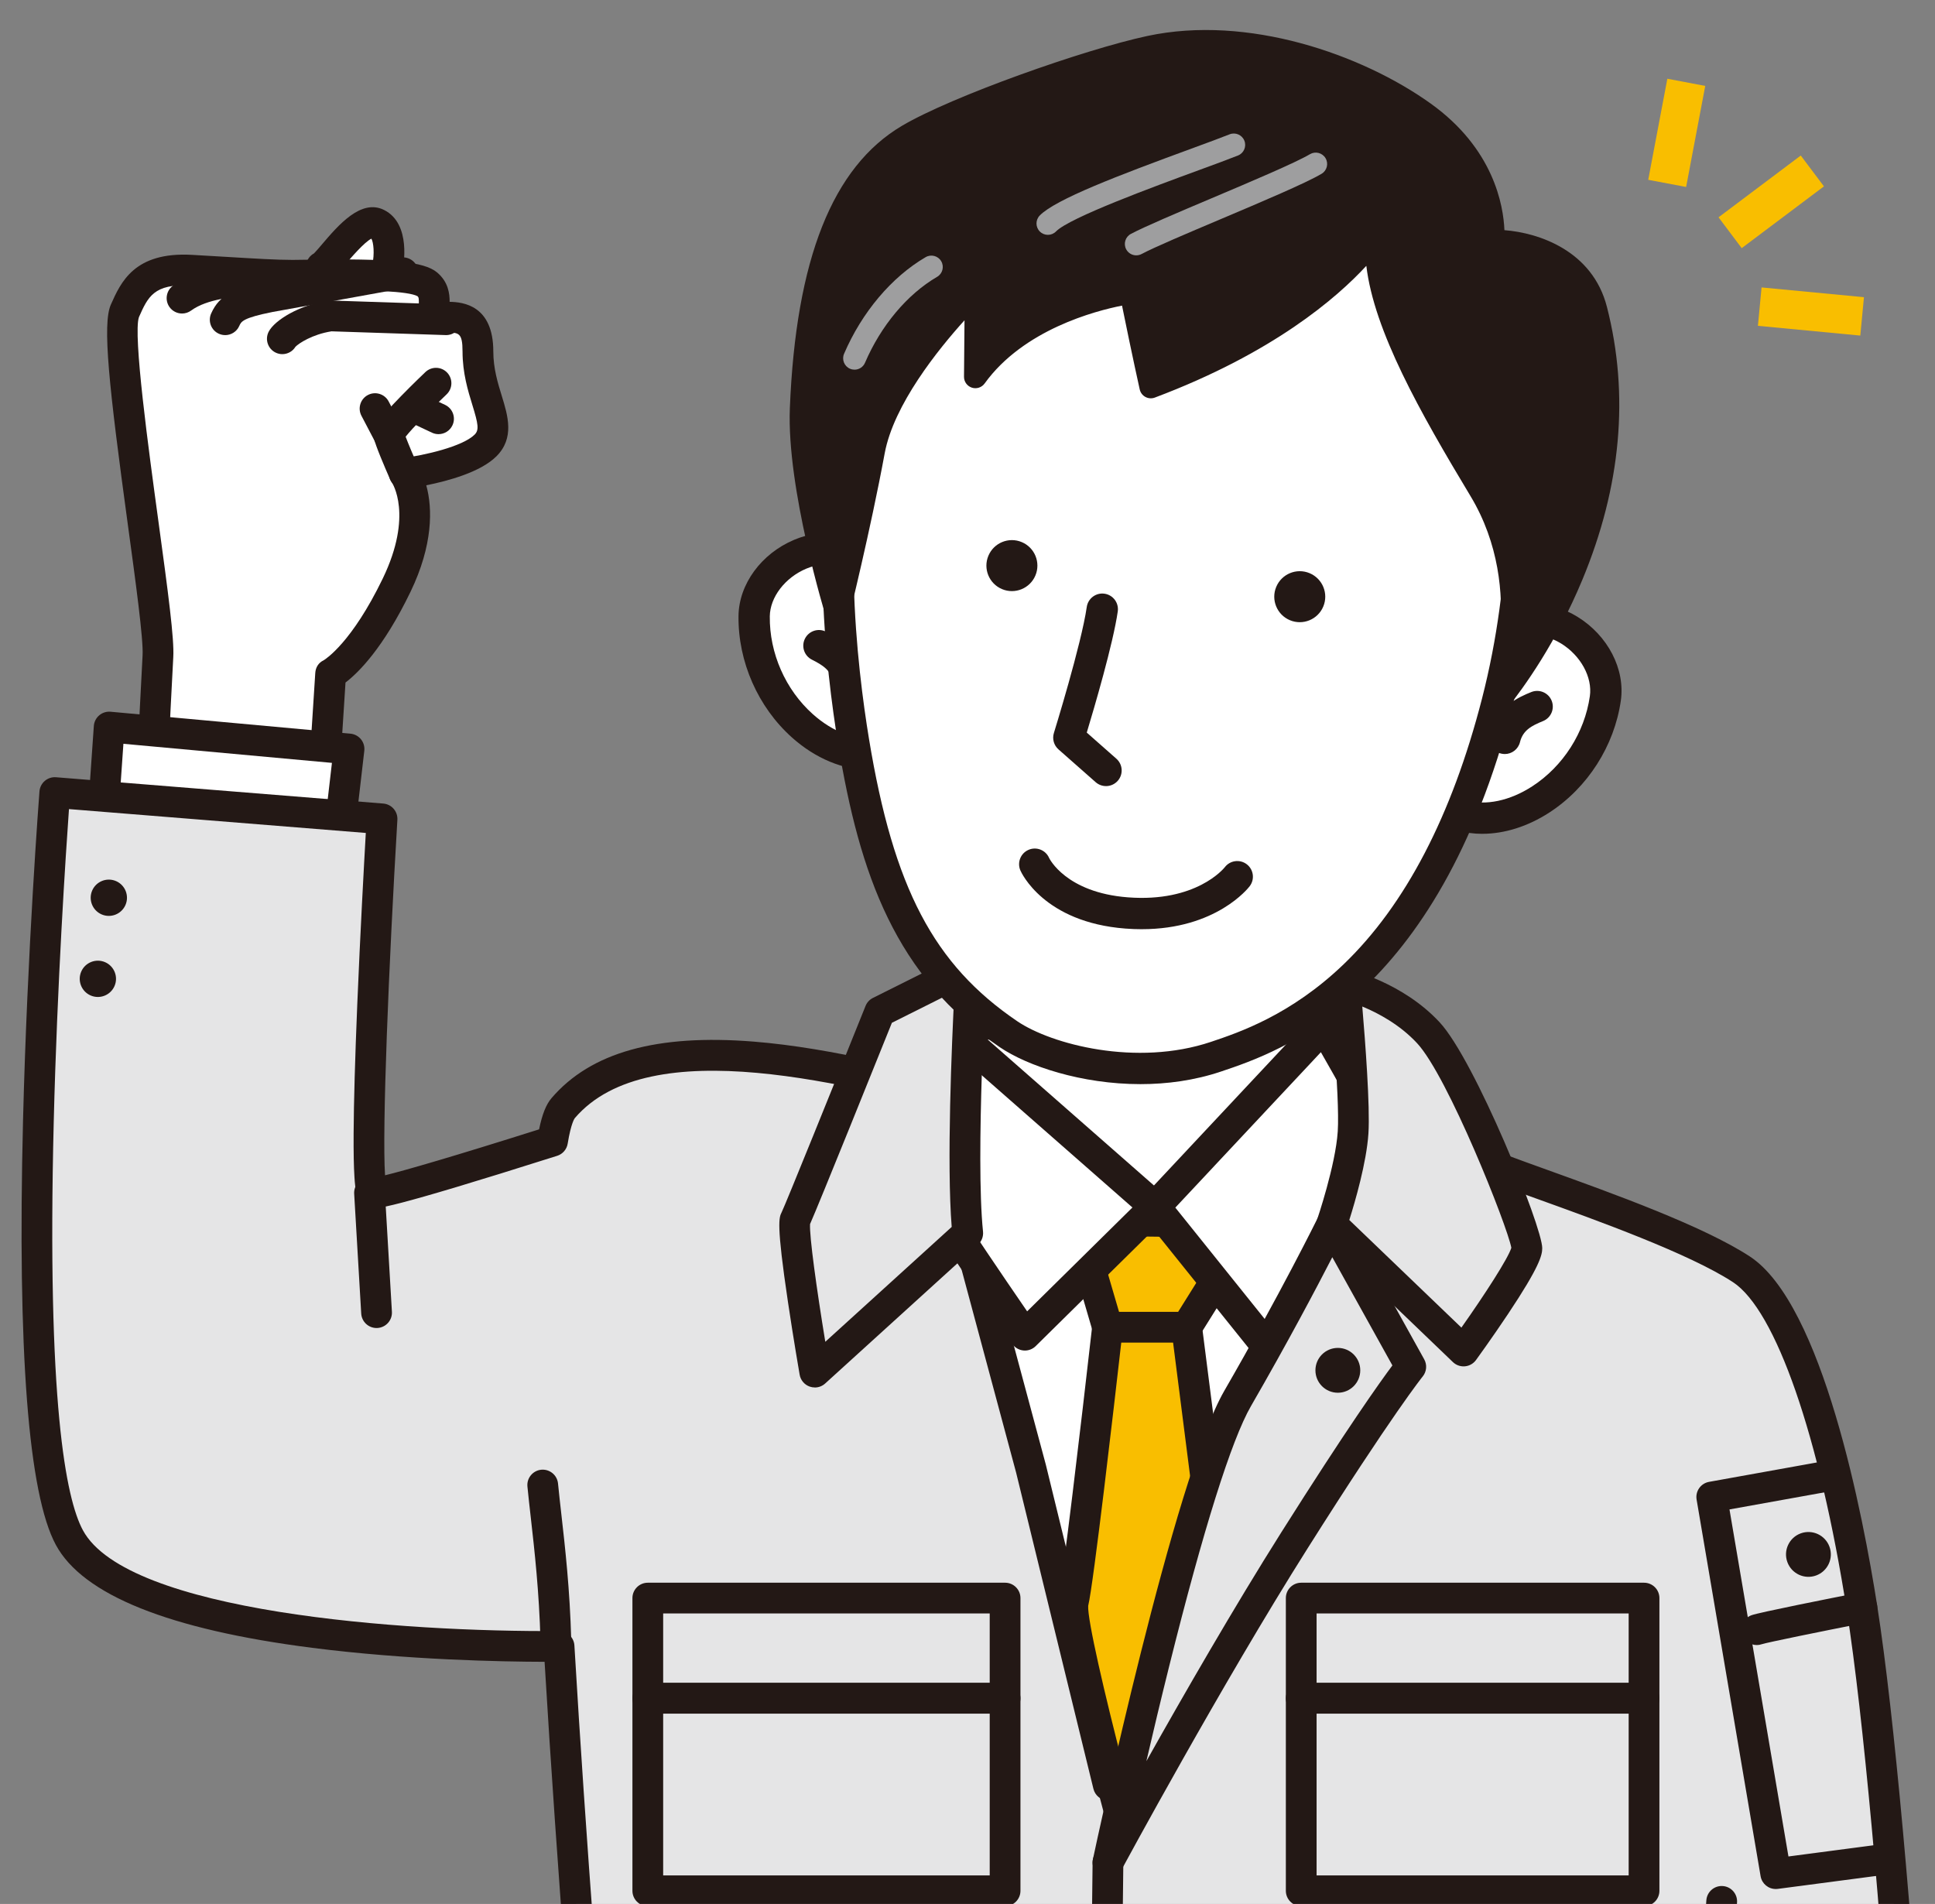
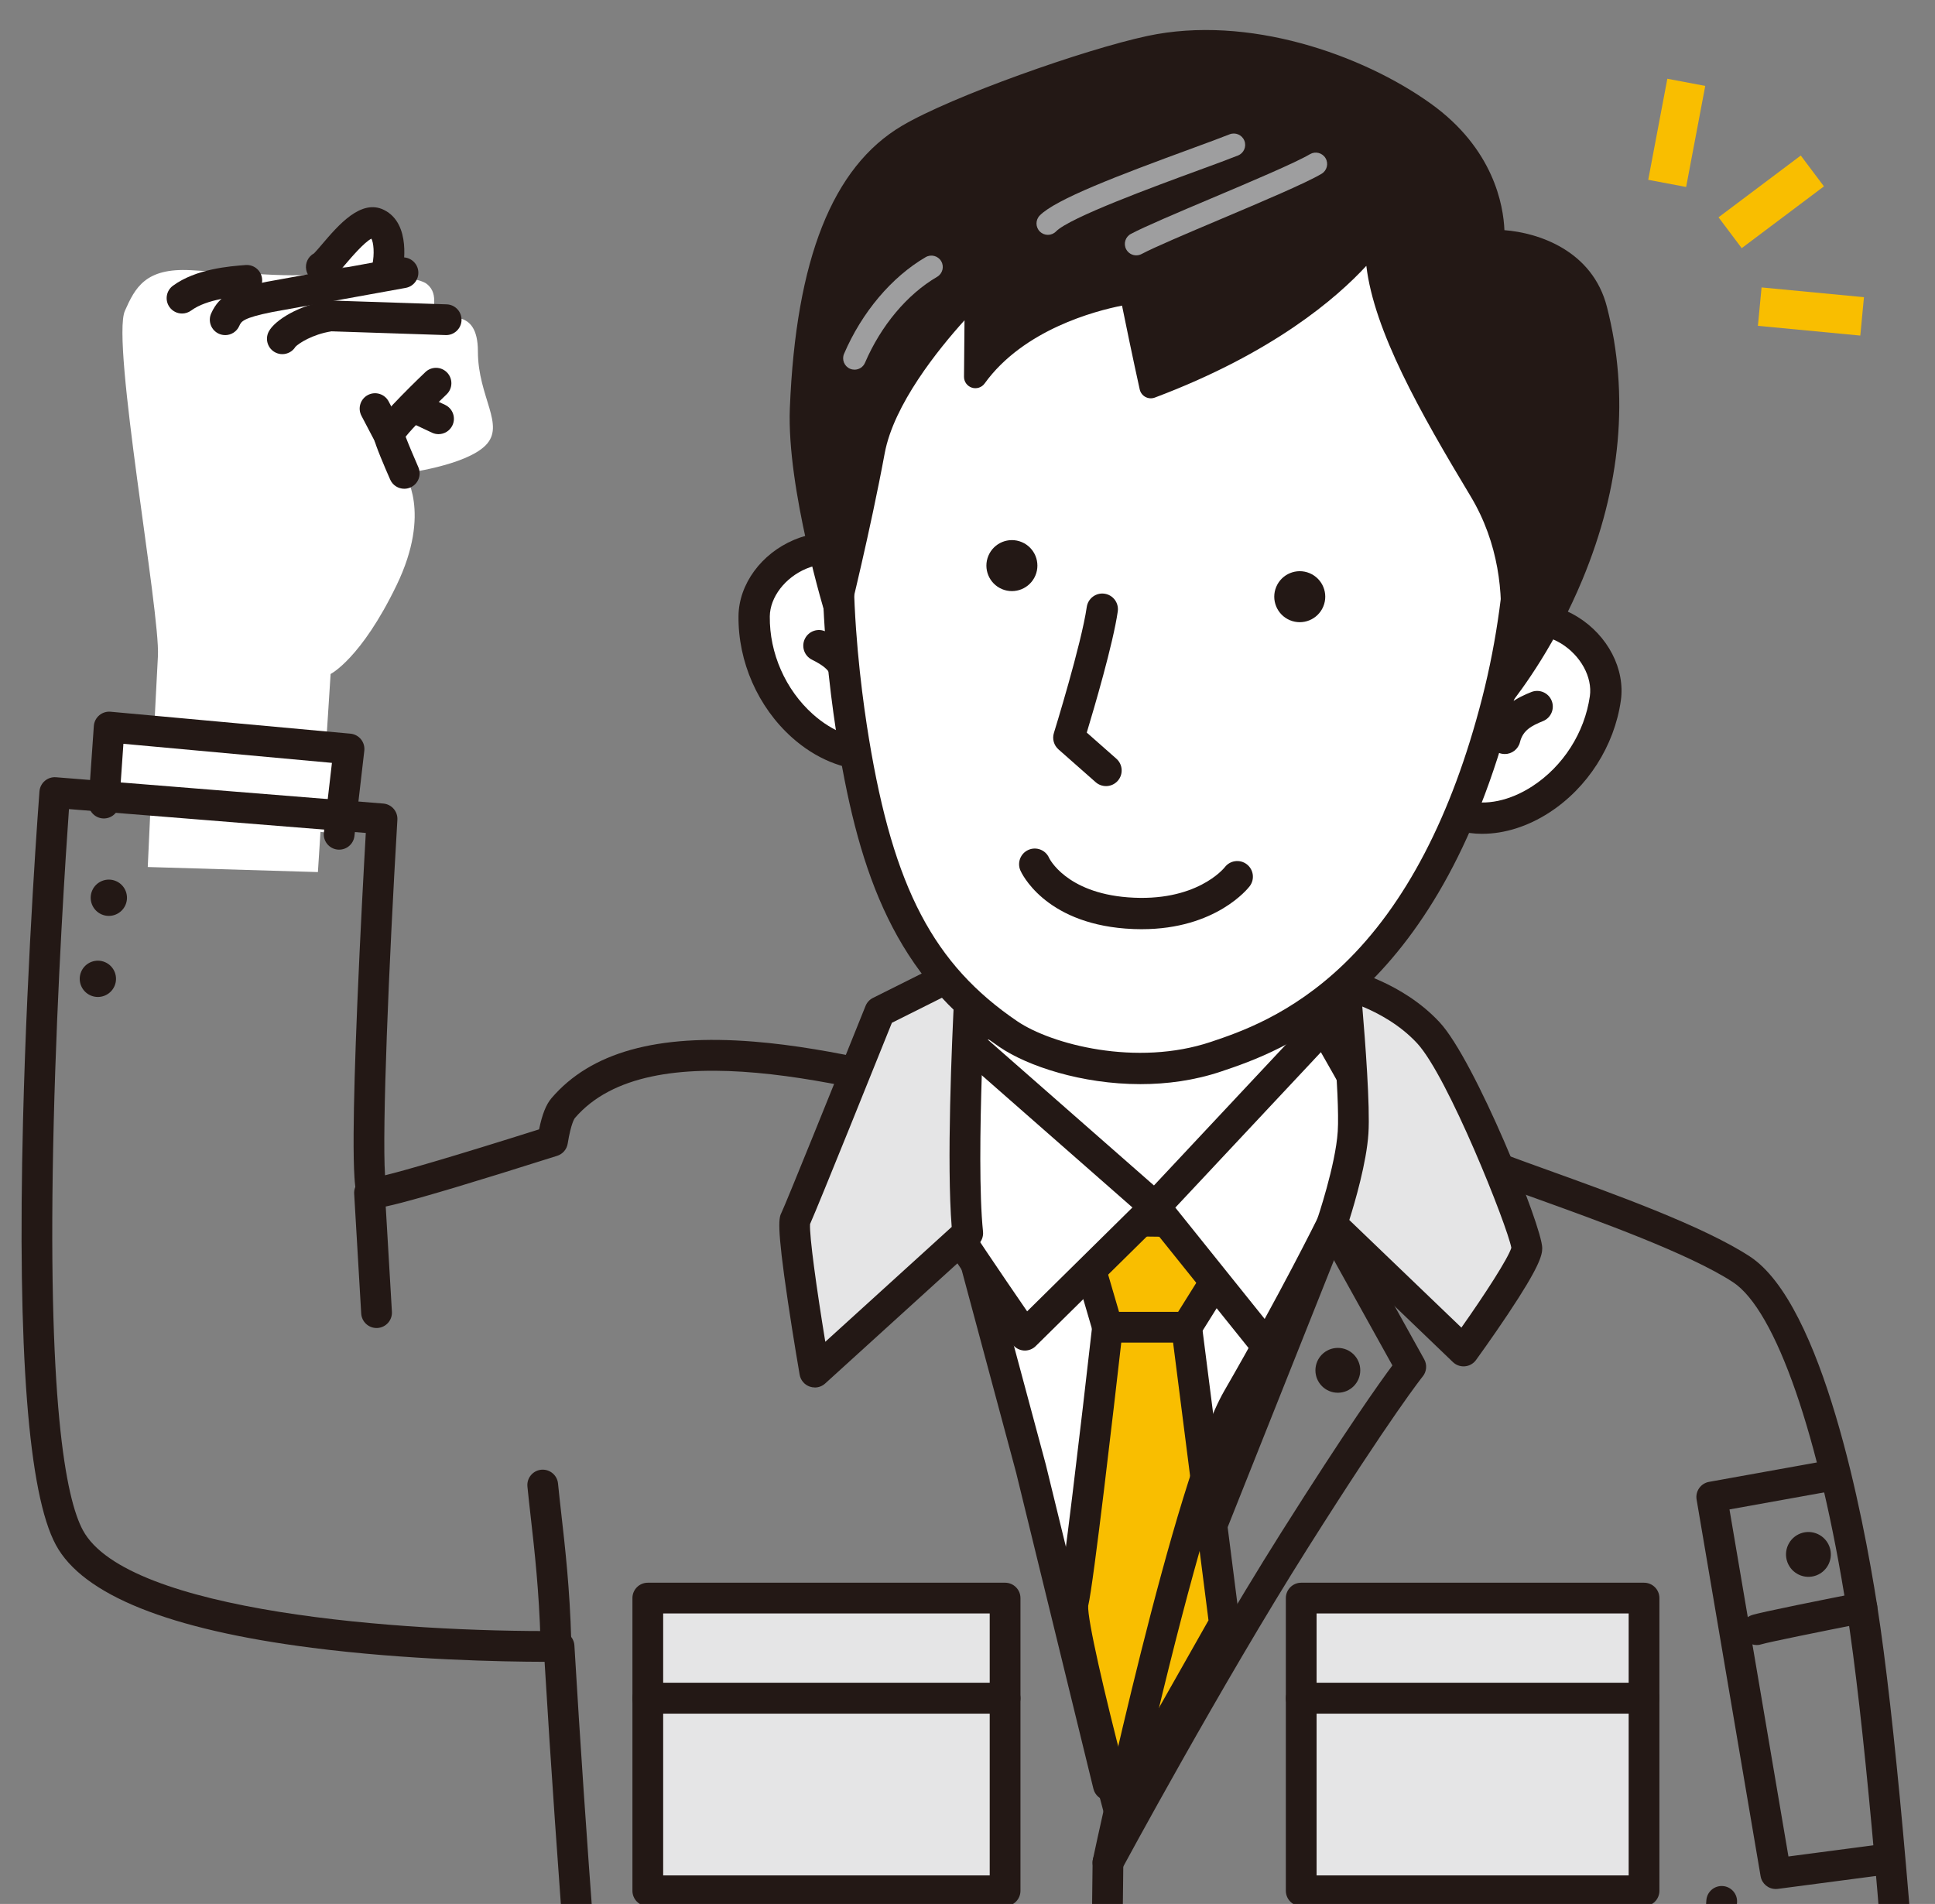
<svg xmlns="http://www.w3.org/2000/svg" id="_レイヤー_1" data-name="レイヤー_1" viewBox="0 0 1400 1377.55">
  <rect x="0" y="0" width="1400" height="1377.55" fill="#808080" stroke="none" />
  <defs>
    <style>
      .cls-1 {
        fill: none;
      }

      .cls-2 {
        fill: #9e9e9f;
      }

      .cls-3 {
        fill: #231815;
      }

      .cls-4 {
        fill: #fff;
      }

      .cls-5 {
        fill: #f9be00;
      }

      .cls-6 {
        fill: #e5e5e6;
      }

      .cls-7 {
        clip-path: url(#clippath);
      }
    </style>
    <clipPath id="clippath">
      <rect class="cls-1" x="-105.18" y="21.69" width="1696.49" height="1788.44" />
    </clipPath>
  </defs>
  <g class="cls-7">
    <g>
      <g>
        <path class="cls-4" d="M232.49,193.11c4.59-.92,27.56-37.67,40.42-31.24,12.86,6.43,7.35,32.16,7.35,32.16" />
        <path class="cls-3" d="M280.27,205.16c-.77,0-1.56-.08-2.34-.25-6.01-1.29-9.83-7.2-8.55-13.21,1.72-8.26.88-16.33-.67-19.02-5.18,2.56-15.02,14.11-18.92,18.68-6.8,7.98-9.91,11.62-15.13,12.67-6.03,1.2-11.89-2.7-13.09-8.73-.98-4.92,1.44-9.73,5.65-11.99,1.25-1.23,3.75-4.17,5.64-6.39,11.98-14.06,28.39-33.31,45.02-25,19.99,10,14,40.94,13.25,44.44-1.12,5.22-5.73,8.8-10.87,8.8ZM230.28,182.21h0ZM230.31,182.2s0,0-.01,0c0,0,0,0,.01,0Z" />
      </g>
      <g>
        <path class="cls-4" d="M106.9,627.31s5.51-121.27,7.35-152.51c1.84-31.24-33.93-227.31-23.89-249.9,7.35-16.54,14.7-31.24,47.77-29.4,33.07,1.84,56.96,3.67,73.5,3.67s86.36-2.76,97.39,6.43c9.47,7.89,1.84,19.29,7.35,22.97,5.51,3.67,29.4-7.35,29.4,25.72s20.21,53.29,5.51,67.99c-14.7,14.7-58.8,20.21-58.8,20.21,0,0,20.21,27.56-5.51,80.85-25.72,53.29-47.77,64.31-47.77,64.31l-9.19,143.32" />
-         <path class="cls-3" d="M230.02,642.11c-.24,0-.48,0-.72-.02-6.13-.39-10.78-5.68-10.39-11.81l9.19-143.32c.26-4.07,2.33-7.48,6.02-9.19,1.51-.9,20.5-12.99,42.84-59.25,22.2-45.98,6.72-69.21,6.56-69.43-2.33-3.18-2.81-7.36-1.25-10.98,1.56-3.62,4.92-6.15,8.84-6.64,15.6-1.96,43.6-8.33,52.31-17.04,3.3-3.3,2.62-7.52-1.64-21.35-3.18-10.32-7.13-23.17-7.13-38.77,0-13.68-2.86-13.68-11.36-13.68-4.18,0-8.91,0-13.09-2.79-7.48-4.99-7.28-13.27-7.17-17.72.1-4.17-.09-5.02-.93-5.8-6.41-3.53-33.31-4.92-79.98-4.15-4.41.07-8.02.13-10.48.13-12.16,0-28.03-.96-48.11-2.17-7.95-.48-16.61-1-26-1.52-26.2-1.45-30.5,8.2-36.99,22.81-4.44,12.34,7.1,96.71,13.99,147.12,7.22,52.8,11.61,85.83,10.84,98.92-1.81,30.81-7.29,151.15-7.34,152.36-.28,6.14-5.5,10.88-11.62,10.61-6.14-.28-10.89-5.48-10.61-11.62.06-1.21,5.54-121.71,7.36-152.66.68-11.58-5.09-53.78-10.67-94.6-13.77-100.74-18.52-145.11-12.28-159.17,7.18-16.16,17.02-38.29,58.56-35.99,9.43.52,18.12,1.05,26.11,1.53,19.71,1.19,35.28,2.13,46.78,2.13,2.37,0,5.86-.06,10.11-.13,61.16-1.01,84.98,1.29,94.4,9.14,8.31,6.93,9.17,15.59,9.16,21.32,9.77.17,31.59,2.54,31.59,35.92,0,12.26,3.27,22.87,6.15,32.22,4.38,14.24,9.35,30.38-3.89,43.63-11.48,11.48-35.18,17.86-50.77,20.97,4.69,16.86,4.83,43.45-11.39,77.06-19.83,41.08-38,58.77-47.04,65.65l-8.84,137.86c-.38,5.89-5.27,10.41-11.09,10.41Z" />
      </g>
      <path class="cls-3" d="M204.28,256.24c-1.67,0-3.37-.38-4.97-1.18-5.5-2.75-7.72-9.43-4.98-14.93,4.26-8.52,22.67-19.63,43.29-22.58.64-.09,1.3-.12,1.94-.11l83.61,2.76c6.14.2,10.95,5.34,10.75,11.49-.2,6.14-5.39,10.97-11.49,10.75l-82.59-2.72c-14.01,2.22-23.83,8.82-26.07,11.18-2.06,3.39-5.72,5.33-9.5,5.33Z" />
      <path class="cls-3" d="M162.93,242.46c-1.51,0-3.04-.31-4.51-.96-5.62-2.49-8.14-9.07-5.65-14.68,6.22-13.99,17.41-18.38,40.14-22.93.07-.01.13-.03.2-.04l96.47-17.46c6.04-1.09,11.83,2.92,12.93,8.97,1.09,6.05-2.92,11.83-8.97,12.93l-96.37,17.44c-21.48,4.3-22.63,6.87-24.07,10.13-1.84,4.15-5.91,6.61-10.17,6.61Z" />
      <path class="cls-3" d="M292.49,353.63c-4.28,0-8.36-2.48-10.19-6.65-3.96-8.99-10.74-24.83-11.75-29.86-1.49-7.43,3.34-13.81,19.59-30.5,8.67-8.9,17.3-17.08,17.66-17.43,4.46-4.23,11.5-4.04,15.73.42,4.23,4.46,4.04,11.5-.42,15.73-11.48,10.87-24.76,24.46-29.63,30.63,1.89,5.01,5.77,14.26,9.19,22.05,2.47,5.62-.08,12.19-5.7,14.66-1.46.64-2.98.95-4.47.95Z" />
      <path class="cls-3" d="M317.28,314.12c-1.59,0-3.2-.34-4.73-1.06l-15.62-7.35c-5.56-2.62-7.95-9.24-5.33-14.8,2.62-5.56,9.24-7.95,14.8-5.33l15.62,7.35c5.56,2.62,7.95,9.24,5.33,14.8-1.9,4.03-5.9,6.39-10.07,6.39Z" />
      <path class="cls-3" d="M281.47,326.07c-4.01,0-7.88-2.17-9.86-5.97l-10.11-19.29c-2.85-5.44-.75-12.17,4.69-15.02,5.44-2.85,12.17-.75,15.02,4.69l10.11,19.29c2.85,5.44.75,12.17-4.69,15.02-1.65.86-3.41,1.27-5.15,1.27Z" />
      <path class="cls-3" d="M131.71,226.84c-3.42,0-6.8-1.57-8.98-4.55-3.63-4.95-2.56-11.92,2.39-15.55,16.66-12.22,40.92-14.09,52.58-14.98,6.15-.47,11.47,4.11,11.95,10.24.47,6.13-4.11,11.47-10.24,11.95-9.6.74-29.59,2.28-41.13,10.74-1.98,1.45-4.29,2.15-6.57,2.15Z" />
    </g>
    <g>
      <polyline class="cls-4" points="245.37 603.65 252.52 541.92 78.98 526.06 75.15 581.08" />
      <path class="cls-3" d="M245.39,614.77c-.43,0-.86-.02-1.29-.08-6.1-.71-10.48-6.23-9.77-12.33l5.83-50.4-150.87-13.8-3.04,43.68c-.43,6.13-5.73,10.72-11.87,10.32-6.13-.43-10.75-5.74-10.32-11.87l3.83-55.02c.21-2.98,1.61-5.76,3.89-7.7,2.28-1.94,5.25-2.88,8.22-2.61l173.54,15.87c2.98.27,5.73,1.74,7.62,4.06,1.89,2.33,2.76,5.32,2.42,8.29l-7.14,61.72c-.66,5.67-5.47,9.85-11.04,9.85Z" />
    </g>
    <g>
-       <path class="cls-6" d="M1397.88,1879.9c0-122.37-25.37-554.93-50.74-716.65-16.62-105.94-46.99-218.63-87.3-244.92-40.31-26.29-130.49-56.02-172.56-71.79-42.06-15.77-140.2-17.74-140.2-17.74,0,0-78.86-12.27-141.96-10.52-63.09,1.75-315.79-112.09-397.66-16.53-3.22,3.75-5.76,11.94-7.7,23.93-46.41,14.71-123.03,38.5-129.71,37.37-9.63-1.63,6.34-270.59,6.34-270.59l-236.77-19.03s-35.17,454.42,10.57,539.07c42.11,77.92,311.71,79.03,354.29,78.71,18.09,307.47,54.77,683.84,54.77,683.84l938.62,4.83Z" />
      <path class="cls-3" d="M1397.88,1891.02h-.06l-938.62-4.83c-5.7-.03-10.46-4.37-11.01-10.05-.36-3.72-36.07-371.51-54.18-673.77-30.76-.07-99.47-1.33-168.25-10.13-103.44-13.23-165.8-38.28-185.34-74.44-19.9-36.84-27.9-140.07-23.77-306.84,3.05-123.06,11.81-237.24,11.9-238.37.23-2.95,1.62-5.68,3.87-7.6,2.25-1.92,5.18-2.87,8.11-2.63l236.77,19.03c6.03.49,10.57,5.71,10.21,11.75-6.3,106-11.11,224.22-8.93,257.22,14.92-3.64,49.51-13.67,111.46-33.24,2.24-10.93,5.09-18.03,8.99-22.59,28.39-33.14,76.26-46.51,146.32-40.89,57.52,4.62,120.5,21.37,171.1,34.83,38.66,10.28,72.04,19.18,88.38,18.71,60.85-1.69,134.55,9.21,143.23,10.53,9.94.23,101.29,2.73,143.14,18.43,7.85,2.94,17.22,6.32,28.08,10.23,47.62,17.14,112.84,40.62,146.65,62.66,52.89,34.49,82.1,188.08,92.21,252.52,25.33,161.5,50.87,594.5,50.87,718.37,0,2.96-1.18,5.8-3.28,7.89-2.09,2.07-4.91,3.24-7.85,3.24ZM469.37,1863.99l917.32,4.72c-1.38-136.29-26.05-547.63-50.54-703.74-19.79-126.15-51.36-217.09-82.39-237.33-31.63-20.63-98.07-44.54-142.03-60.37-10.93-3.93-20.37-7.33-28.36-10.33-39.79-14.92-135.56-17.01-136.52-17.03-.5-.01-.99-.05-1.49-.13-.78-.12-78.63-12.1-139.94-10.39-19.54.54-52.72-8.28-94.71-19.45-95.88-25.5-240.77-64.04-294.81-.96-.11.13-2.72,3.39-5.17,18.47-.67,4.14-3.62,7.56-7.62,8.82-124.57,39.49-130.8,38.44-134.92,37.74-10.41-1.76-11.18-13.66-11.74-22.35-.48-7.38-.68-18.03-.6-31.65.13-22.64,1.02-54.05,2.64-93.34,2.11-50.91,4.93-102.21,6.17-124.01l-214.76-17.26c-2.25,31.58-8.54,125.93-11.02,226.17-5.02,202.77,8.71,272.69,21.11,295.63,32.05,59.31,231.54,73.73,344.42,72.88h.08c5.88,0,10.76,4.59,11.1,10.47,16.24,276.02,47.87,611.64,53.78,673.42ZM270.45,851.98h0,0Z" />
    </g>
    <g>
      <polygon class="cls-4" points="684.92 740.89 694.46 876.36 963.5 876.36 957.77 742.79 684.92 740.89" />
      <path class="cls-3" d="M963.5,887.48h-269.03c-5.84,0-10.69-4.52-11.1-10.34l-9.54-135.47c-.22-3.09.86-6.14,2.99-8.4,2.12-2.26,5.16-3.52,8.19-3.51l272.85,1.91c5.93.04,10.78,4.73,11.04,10.65l5.72,133.56c.13,3.03-.98,5.98-3.08,8.17-2.1,2.19-5,3.43-8.03,3.43ZM704.83,865.23h247.05l-4.77-111.39-250.25-1.75,7.97,113.14Z" />
    </g>
    <g>
      <polygon class="cls-4" points="700.15 892.23 963.5 885.9 801.92 1291.64 745.95 1062.68 700.15 892.23" />
      <path class="cls-3" d="M801.92,1302.77c-.26,0-.52,0-.78-.03-4.83-.34-8.88-3.76-10.03-8.46l-55.94-228.84-45.76-170.33c-.89-3.3-.21-6.82,1.84-9.55,2.04-2.73,5.23-4.38,8.64-4.46l263.34-6.33c3.75-.05,7.27,1.7,9.4,4.77,2.13,3.07,2.59,7,1.2,10.47l-161.58,405.75c-1.69,4.25-5.81,7.01-10.33,7.01ZM714.57,903.01l42.12,156.78c.02.08.04.16.06.25l47.7,195.15,142.47-357.77-232.36,5.59Z" />
    </g>
    <g>
      <path class="cls-5" d="M778.42,882.08c13.36,1.91,127.84,1.91,127.84,1.91l-47.7,76.32h-57.24l-22.9-78.23Z" />
      <path class="cls-3" d="M858.55,971.43h-57.24c-4.94,0-9.29-3.26-10.68-8l-22.9-78.23c-1.06-3.63-.21-7.55,2.27-10.41,2.48-2.86,6.23-4.26,9.98-3.73,9.16,1.31,82.31,1.8,126.27,1.8,4.04,0,7.77,2.19,9.73,5.73,1.96,3.54,1.85,7.86-.3,11.29l-47.7,76.32c-2.03,3.25-5.6,5.23-9.43,5.23ZM809.65,949.18h42.74l33.81-54.1c-25.65-.07-68.47-.3-92.7-1.06l16.14,55.16Z" />
    </g>
    <g>
      <path class="cls-5" d="M801.31,960.31h57.24l27.32,214.31-76.32,134.83s-36.89-136.74-33.07-150.1c3.82-13.36,24.84-199.04,24.84-199.04Z" />
      <path class="cls-3" d="M809.55,1320.58c-.46,0-.93-.03-1.4-.09-4.48-.56-8.17-3.78-9.34-8.14-.09-.34-9.36-34.73-18.03-70.3-18.19-74.57-16.19-81.57-14.99-85.75,2.66-9.66,16.43-126.11,24.48-197.24.64-5.62,5.39-9.87,11.05-9.87h57.24c5.6,0,10.33,4.16,11.04,9.72l27.32,214.31c.3,2.38-.17,4.8-1.35,6.89l-76.32,134.83c-1.99,3.52-5.71,5.64-9.68,5.64ZM787.32,1161.84c-.68,9.63,11.74,63.58,25.99,118.37l61.05-107.86-25.61-200.92h-37.51c-5.12,45-20.1,174.96-23.92,190.41ZM787.17,1162.4s0,0,0,0c0,0,0,0,0,0Z" />
    </g>
    <g>
      <path class="cls-4" d="M684.92,740.89l150.73,132.29-94.13,92.86s-104.31-150.73-98.58-154.55c5.72-3.82,41.98-70.6,41.98-70.6Z" />
      <path class="cls-3" d="M741.53,977.16c-.35,0-.69-.02-1.04-.05-3.27-.31-6.24-2.04-8.11-4.75-.25-.36-25.47-36.82-50.15-73.9-52.34-78.64-51.53-82.86-50.42-88.71.52-2.73,1.94-5.12,4.03-6.83,4.62-5.35,23.46-38.16,39.31-67.34,1.61-2.97,4.49-5.05,7.82-5.64,3.33-.59,6.75.36,9.29,2.59l150.73,132.29c2.32,2.04,3.69,4.95,3.78,8.04.09,3.09-1.11,6.07-3.31,8.24l-94.13,92.86c-2.09,2.06-4.9,3.2-7.81,3.2ZM655.25,813.91c8.83,17.43,48.65,77.83,87.9,134.89l76.18-75.15-131.31-115.24c-18.25,33.2-27.65,48.35-32.77,55.5Z" />
    </g>
    <g>
      <path class="cls-4" d="M957.77,742.79l-122.11,130.38,82.68,103.03s76.96-152.01,78.87-157.73c1.91-5.72-39.43-75.69-39.43-75.69Z" />
      <path class="cls-3" d="M918.34,987.33c-3.35,0-6.55-1.52-8.68-4.16l-82.68-103.03c-3.46-4.32-3.23-10.53.56-14.57l122.11-130.38c2.39-2.56,5.86-3.84,9.33-3.45,3.48.38,6.58,2.38,8.36,5.4,43.92,74.33,42.14,79.68,40.41,84.86-1.96,5.87-56.24,113.32-79.49,159.24-1.71,3.37-5.01,5.65-8.77,6.04-.39.04-.77.06-1.15.06ZM850.37,873.74l65.83,82.04c27.26-53.92,62.21-123.37,69.37-138.54-3.27-8.42-16.39-32.57-29.89-55.95l-105.32,112.45Z" />
    </g>
    <g>
      <path class="cls-6" d="M702.7,698.88s-8.27,138.01-2.54,193.35l-110.63,100.52s-17.84-103.06-14.03-110.69c3.82-7.63,61.06-150.1,61.06-150.1l66.14-33.07Z" />
      <path class="cls-3" d="M589.52,1003.87c-1.21,0-2.43-.2-3.61-.6-3.84-1.32-6.66-4.62-7.35-8.62-.05-.26-4.53-26.2-8.48-52.74-8.48-56.91-6.47-60.93-4.53-64.82,2.85-5.79,37.85-92.44,60.69-149.27,1.01-2.52,2.92-4.59,5.35-5.8l66.14-33.07c3.55-1.78,7.79-1.52,11.1.67,3.32,2.19,5.21,5.98,4.98,9.95-.08,1.37-8.15,137.74-2.58,191.54.36,3.52-.97,7-3.59,9.38l-110.63,100.52c-2.08,1.89-4.76,2.89-7.48,2.89ZM586.09,885.64c-.58,8.41,4.67,46.48,11.02,85.18l91.46-83.1c-3.68-45.58,0-131.86,1.97-170.33l-45.24,22.62c-10.03,24.96-52.57,130.68-59.21,145.62ZM586.15,884.99" />
    </g>
    <g>
      <path class="cls-6" d="M973.04,712.26s7.63,80.77,5.94,107.06c-1.7,26.29-15.48,66.57-15.48,66.57l95.4,91.59s45.79-62.96,45.79-74.41-46.46-129.14-71.27-155.85c-24.8-26.71-60.39-34.95-60.39-34.95Z" />
      <path class="cls-3" d="M1058.9,988.61c-2.86,0-5.62-1.1-7.7-3.1l-95.4-91.59c-3.12-3-4.22-7.53-2.82-11.62.13-.39,13.32-39.21,14.9-63.69,1.62-25.11-5.83-104.5-5.91-105.3-.34-3.56,1.06-7.06,3.75-9.42,2.69-2.35,6.35-3.27,9.84-2.46,1.59.37,39.21,9.34,66.03,38.22,25.52,27.48,74.24,147.79,74.24,163.42,0,5.09-1.91,13.39-24.76,47.67-11.44,17.16-23.04,33.13-23.16,33.29-1.89,2.6-4.81,4.25-8.01,4.54-.33.03-.66.04-.98.04ZM976.24,882.71l81.1,77.85c17.07-24.16,33.9-50.24,36.14-57.75-2.85-15.61-45.85-123.96-68.2-148.02-12.55-13.52-28.27-21.84-39.65-26.55,2.16,25.44,5.71,72.29,4.45,91.81-1.36,21.08-9.75,49.72-13.84,62.66ZM1093.59,903.55h.02-.02ZM1093.63,902.19h0Z" />
    </g>
    <g>
-       <path class="cls-6" d="M963.5,885.9l57.21,103.01s-21.04,25.67-84.13,125.56c-63.09,99.89-134.95,233.09-134.95,233.09h0s58.06-273.8,93.82-335.73c41.13-71.23,68.05-125.93,68.05-125.93Z" />
      <path class="cls-3" d="M801.62,1358.68c-1.28,0-2.57-.22-3.83-.68-5.19-1.91-8.2-7.34-7.05-12.75,2.39-11.25,58.84-276.25,95.07-338.98,40.48-70.1,67.44-124.74,67.71-125.28,1.83-3.71,5.57-6.11,9.71-6.21,4.13-.07,7.99,2.1,10,5.72l57.21,103.01c2.22,3.99,1.77,8.93-1.12,12.45-.2.25-21.69,26.86-83.33,124.45-62.17,98.43-133.84,231.1-134.56,232.43-1.99,3.69-5.8,5.84-9.79,5.84ZM963.94,909.62c-11.37,22.1-32.24,61.65-58.87,107.77-14.11,24.44-34.56,89.52-59.16,188.22-6.05,24.27-11.66,47.84-16.49,68.65,26.65-47.45,63.6-111.69,97.73-165.73,47.31-74.91,71.07-108.27,80.27-120.61l-43.49-78.3Z" />
    </g>
    <g>
      <g>
        <rect class="cls-6" x="468.69" y="1156.25" width="258.51" height="72.51" />
        <path class="cls-3" d="M727.2,1239.88h-258.51c-6.14,0-11.12-4.98-11.12-11.12v-72.5c0-6.14,4.98-11.12,11.12-11.12h258.51c6.14,0,11.12,4.98,11.12,11.12v72.5c0,6.14-4.98,11.12-11.12,11.12ZM479.81,1217.63h236.26v-50.25h-236.26v50.25Z" />
      </g>
      <g>
        <rect class="cls-6" x="468.69" y="1228.75" width="258.51" height="139.29" />
        <path class="cls-3" d="M727.2,1379.16h-258.51c-6.14,0-11.12-4.98-11.12-11.12v-139.29c0-6.14,4.98-11.12,11.12-11.12h258.51c6.14,0,11.12,4.98,11.12,11.12v139.29c0,6.14-4.98,11.12-11.12,11.12ZM479.81,1356.91h236.26v-117.04h-236.26v117.04Z" />
      </g>
    </g>
    <g>
      <g>
        <rect class="cls-6" x="941.45" y="1156.25" width="248.04" height="72.51" />
        <path class="cls-3" d="M1189.49,1239.88h-248.04c-6.14,0-11.12-4.98-11.12-11.12v-72.5c0-6.14,4.98-11.12,11.12-11.12h248.04c6.14,0,11.12,4.98,11.12,11.12v72.5c0,6.14-4.98,11.12-11.12,11.12ZM952.57,1217.63h225.79v-50.25h-225.79v50.25Z" />
      </g>
      <g>
        <rect class="cls-6" x="941.45" y="1228.75" width="248.04" height="139.29" />
        <path class="cls-3" d="M1189.49,1379.16h-248.04c-6.14,0-11.12-4.98-11.12-11.12v-139.29c0-6.14,4.98-11.12,11.12-11.12h248.04c6.14,0,11.12,4.98,11.12,11.12v139.29c0,6.14-4.98,11.12-11.12,11.12ZM952.57,1356.91h225.79v-117.04h-225.79v117.04Z" />
      </g>
    </g>
    <circle class="cls-3" cx="967.95" cy="991.47" r="16.22" />
    <g>
      <line class="cls-6" x1="801.62" y1="1347.55" x2="798.56" y2="1610.36" />
      <path class="cls-3" d="M798.56,1621.49h-.13c-6.14-.07-11.07-5.11-10.99-11.26l3.07-262.81c.07-6.1,5.04-10.99,11.12-10.99h.13c6.14.07,11.07,5.11,10.99,11.26l-3.07,262.81c-.07,6.1-5.04,10.99-11.12,10.99Z" />
    </g>
    <g>
      <rect class="cls-5" x="1244.27" y="132.03" width="74.42" height="27.91" transform="translate(169.31 799.11) rotate(-36.92)" />
      <rect class="cls-5" x="1175.96" y="82.18" width="74.42" height="27.91" transform="translate(893.23 1270.3) rotate(-79.29)" />
      <rect class="cls-5" x="1296.35" y="188.19" width="27.91" height="74.42" transform="translate(961.63 1508.42) rotate(-84.56)" />
    </g>
    <path class="cls-3" d="M1323.66,1119.12c3.06,8.42-1.28,17.72-9.69,20.79-8.42,3.06-17.72-1.28-20.79-9.69-3.06-8.42,1.28-17.72,9.69-20.79,8.42-3.06,17.72,1.28,20.79,9.69Z" />
    <path class="cls-3" d="M1284.77,1366.75c-5.35,0-10.04-3.85-10.95-9.26l-46.3-272.51c-1.02-6.02,2.99-11.73,9-12.81l83.3-14.99c6.05-1.08,11.83,2.93,12.92,8.98,1.09,6.05-2.93,11.83-8.98,12.92l-72.45,13.04,42.66,251.09,69.71-9.17c6.09-.78,11.68,3.49,12.48,9.58.8,6.09-3.49,11.68-9.58,12.48l-80.33,10.57c-.49.06-.98.1-1.46.1Z" />
    <path class="cls-3" d="M1271.04,1190.24c-4.55,0-8.81-2.81-10.46-7.32-2.1-5.78.88-12.16,6.65-14.26,5.59-2.03,56.24-12.09,77.76-16.31,6.02-1.19,11.88,2.74,13.06,8.77,1.18,6.03-2.74,11.88-8.77,13.06-32.84,6.45-70.06,14.04-74.57,15.44-1.22.43-2.46.63-3.68.63Z" />
    <g>
      <path class="cls-6" d="M402.18,1187.04c-1.33-48.54-6.83-84.84-9.51-112.57" />
      <path class="cls-3" d="M402.18,1198.16c-6,0-10.95-4.78-11.12-10.82-.99-35.97-4.33-65.5-7.02-89.24-.91-8-1.76-15.56-2.44-22.56-.59-6.12,3.89-11.55,10-12.15,6.11-.57,11.55,3.89,12.14,10,.66,6.82,1.51,14.29,2.4,22.2,2.74,24.15,6.15,54.21,7.16,91.13.17,6.14-4.67,11.26-10.82,11.42-.1,0-.21,0-.31,0Z" />
    </g>
    <path class="cls-3" d="M90.77,654.81c-2.91,6.64-10.65,9.67-17.29,6.77-6.64-2.91-9.67-10.65-6.77-17.29,2.91-6.64,10.65-9.67,17.29-6.77,6.64,2.9,9.67,10.65,6.77,17.29Z" />
    <path class="cls-3" d="M82.84,713.47c-2.91,6.64-10.65,9.67-17.29,6.77-6.64-2.91-9.67-10.65-6.77-17.29,2.91-6.64,10.65-9.67,17.29-6.77,6.64,2.91,9.67,10.65,6.77,17.29Z" />
    <g>
      <line class="cls-6" x1="267.36" y1="863.07" x2="272.45" y2="949.74" />
      <path class="cls-3" d="M272.44,960.86c-5.85,0-10.75-4.56-11.1-10.47l-5.09-86.67c-.36-6.13,4.32-11.4,10.45-11.76,6.14-.33,11.4,4.32,11.76,10.45l5.09,86.67c.36,6.13-4.32,11.4-10.45,11.76-.22.01-.44.02-.66.02Z" />
    </g>
    <g>
      <line class="cls-6" x1="1245.67" y1="1375.71" x2="1210.79" y2="1873.56" />
      <path class="cls-3" d="M1210.8,1884.68c-.26,0-.52,0-.79-.03-6.13-.43-10.75-5.75-10.32-11.87l34.88-497.85c.43-6.13,5.75-10.75,11.88-10.32,6.13.43,10.75,5.75,10.32,11.87l-34.88,497.85c-.41,5.86-5.3,10.35-11.09,10.35Z" />
    </g>
    <g>
      <g>
        <path class="cls-4" d="M635.57,545.36c-42.33,5.29-90.64-41.73-89.95-99.56.43-36.22,51.33-66.12,81.34-37.38,11.05,10.59,23.71,26.84,27.87,34.4" />
        <path class="cls-3" d="M629.07,557.09c2.66,0,5.3-.16,7.91-.49,6.21-.78,10.61-6.44,9.84-12.65-.78-6.21-6.44-10.6-12.65-9.84-14.84,1.86-31.62-4.47-46.04-17.36-19.84-17.72-31.49-44.2-31.17-70.82.17-13.85,11.03-28.04,26.43-34.5,6.35-2.66,22.53-7.49,35.75,5.17,10.79,10.33,22.47,25.67,25.78,31.68,3.02,5.48,9.9,7.48,15.39,4.47,5.48-3.02,7.48-9.9,4.47-15.39-4.63-8.42-18.07-25.73-29.96-37.12-15.89-15.22-38.39-18.84-60.19-9.7-23.84,10.01-40.04,32.16-40.31,55.12-.4,33.07,14.08,65.96,38.73,87.98,16.95,15.14,36.98,23.44,56.04,23.44Z" />
      </g>
      <g>
        <path class="cls-4" d="M592.51,467.17c8.56,4.33,19.11,10.28,21.47,24.83" />
-         <path class="cls-3" d="M613.97,503.33c.6,0,1.21-.05,1.83-.15,6.18-1,10.37-6.82,9.37-13-3.4-20.91-19.71-29.16-27.54-33.12-5.58-2.82-12.4-.59-15.22,5-2.82,5.58-.59,12.4,5,15.22,7.85,3.97,13.97,7.71,15.4,16.54.9,5.56,5.71,9.51,11.17,9.51Z" />
+         <path class="cls-3" d="M613.97,503.33c.6,0,1.21-.05,1.83-.15,6.18-1,10.37-6.82,9.37-13-3.4-20.91-19.71-29.16-27.54-33.12-5.58-2.82-12.4-.59-15.22,5-2.82,5.58-.59,12.4,5,15.22,7.85,3.97,13.97,7.71,15.4,16.54.9,5.56,5.71,9.51,11.17,9.51" />
      </g>
      <g>
        <path class="cls-4" d="M1057.33,589.89c41.02,11.73,95.97-27.33,104.16-84.58,5.13-35.85-40.58-73.22-74.64-49.41-12.55,8.77-27.55,22.88-32.82,29.72" />
        <path class="cls-3" d="M1072.52,603.28c15.94,0,32.84-5.27,48.41-15.36,27.74-17.98,47.09-48.26,51.77-81,3.25-22.73-9.36-47.1-31.38-60.65-20.14-12.39-42.93-12.26-60.96.35-13.5,9.43-29.44,24.48-35.3,32.09-3.82,4.95-2.9,12.07,2.05,15.89,4.95,3.82,12.07,2.9,15.89-2.05,4.19-5.44,18.09-18.8,30.34-27.35,15-10.48,30.25-3.22,36.12.38,14.22,8.75,22.78,24.43,20.82,38.14-3.77,26.35-19.35,50.73-41.67,65.2-16.24,10.53-33.79,14.2-48.16,10.09-6.01-1.72-12.29,1.76-14.01,7.78-1.72,6.02,1.76,12.29,7.78,14.01,5.86,1.67,12.01,2.5,18.3,2.5Z" />
      </g>
      <g>
        <path class="cls-4" d="M1112.14,511.23c-8.88,3.62-19.88,8.7-23.41,23.01" />
        <path class="cls-3" d="M1088.74,545.57c5.09,0,9.72-3.45,10.99-8.62,2.14-8.68,8.54-11.91,16.69-15.23,5.79-2.36,8.58-8.97,6.21-14.77-2.36-5.79-8.98-8.57-14.77-6.21-8.13,3.31-25.06,10.21-30.14,30.78-1.5,6.07,2.21,12.21,8.28,13.71.91.22,1.83.33,2.72.33Z" />
      </g>
      <g>
        <path class="cls-4" d="M1098.62,297.48c6.07,57.63,4.58,133.2-15.41,210.9-51.71,201-155.62,240.12-203.42,256.17-59.92,20.12-124.81.9-150.13-16.28-66.93-45.41-95.17-109.07-112.11-211.86-11.11-67.4-21.39-180.78,7.64-253.73,29.02-72.95,126.9-257.16,298.51-140,100.63,68.71,163.95,50.67,174.92,154.8Z" />
        <path class="cls-3" d="M723.31,757.64c-75.46-51.21-101.32-124.74-116.93-219.39-8.38-50.79-24.33-177.78,8.29-259.76,17.73-44.56,68.7-151.19,158.84-178.73,49.25-15.05,101.93-3.76,156.59,33.56,31.66,21.61,59.22,34.29,83.54,45.47,51.17,23.53,88.15,40.53,96.26,117.5,4.3,40.77,7.97,122.9-15.7,214.91-54.43,211.58-168.02,249.73-210.79,264.09-19.22,6.46-39.13,9.11-58.32,9.11-42.58,0-81.63-13.08-101.78-26.76ZM780.12,121.43c-83.01,25.36-131.51,133.04-144.41,165.44-30.52,76.71-15.05,198.78-6.99,247.7,17.8,107.95,46.88,163.33,107.3,204.33,24.64,16.72,86.23,33.03,140.16,14.91,20.18-6.78,57.73-19.39,96-56.16,44.63-42.88,78.29-107.51,100.05-192.1,22.78-88.57,19.25-167.64,15.11-206.89h0c-6.76-64.14-32.3-75.89-83.19-99.29-23.89-10.98-53.62-24.65-86.85-47.34-35.12-23.97-68.91-36.02-100.91-36.02-12.37,0-24.48,1.8-36.29,5.41ZM1098.6,297.48h.02-.02Z" />
      </g>
      <g>
        <path class="cls-4" d="M748.66,625.27s13.57,31.2,66.47,35.27c56.81,4.37,80.04-26.23,80.04-26.23" />
        <path class="cls-3" d="M826.07,672.3c53.83,0,77.1-29.78,78.12-31.13,3.78-4.98,2.81-12.09-2.17-15.87-4.99-3.78-12.09-2.81-15.87,2.17-.76.96-20.86,25.58-70.15,21.78-44.85-3.45-56.84-28.24-56.95-28.49-2.49-5.74-9.17-8.37-14.91-5.87-5.74,2.49-8.37,9.17-5.87,14.91.66,1.53,16.96,37.51,75.99,42.05,4.09.31,8.02.46,11.81.46Z" />
      </g>
      <g>
        <path class="cls-4" d="M800.21,557.44l-26.89-23.72s20.15-64.91,24.18-92.94" />
        <path class="cls-3" d="M800.21,568.77c3.14,0,6.26-1.3,8.5-3.83,4.14-4.69,3.69-11.85-1-15.99l-21.42-18.9c5.37-17.77,19.07-64.32,22.43-87.66.89-6.19-3.41-11.94-9.6-12.83-6.19-.88-11.93,3.41-12.83,9.6-3.86,26.84-23.59,90.56-23.79,91.2-1.32,4.26-.02,8.9,3.33,11.85l26.89,23.72c2.15,1.9,4.83,2.83,7.49,2.83Z" />
      </g>
      <path class="cls-3" d="M715.12,402.09c-3.95,9.39.47,20.2,9.86,24.15,9.39,3.95,20.2-.47,24.15-9.86,3.95-9.39-.47-20.2-9.86-24.15-9.39-3.95-20.2.47-24.15,9.86Z" />
      <path class="cls-3" d="M923.39,424.58c-3.95,9.39.47,20.2,9.86,24.15,9.39,3.95,20.2-.47,24.15-9.86,3.95-9.39-.47-20.2-9.86-24.15-9.39-3.95-20.2.47-24.15,9.86Z" />
      <g>
        <path class="cls-3" d="M631.96,326.52c-10.41,56.29-26.03,119.01-26.03,119.01,0,0-28.56-92.62-26.24-149.97,3.12-76.97,19.01-163.12,77.01-197.43,36.34-21.5,132.53-54.95,175.12-64.06,69.24-14.82,148.94,12.01,198.57,47.58,55.48,39.76,49.72,92.87,49.72,92.87,0,0,61.38-1.78,74.53,49.52,40.59,158.34-75.95,288.9-71.42,284.34,0,0,31.82-80.5-12.23-153.67-41.37-68.73-80-137.65-74.5-185.42,0,0-39.5,63.88-163.85,110.65,0,0-5.94-26.47-14.35-68.28,0,0-75.21,9.1-112.59,60.98l.55-61.66s-64.34,61.8-74.28,115.54Z" />
        <path class="cls-3" d="M1077.61,514.64c-.82-.73-4.21-4.17-2.02-9.28h-.03c.3-.78,29.84-77.52-11.62-146.4-36.65-60.89-69.77-119.49-75.38-166.62-21.25,23.08-67.43,63.12-153.02,95.32-2.23.84-4.72.67-6.82-.46-2.1-1.13-3.6-3.12-4.12-5.45-.06-.25-5.3-23.7-12.8-60.63-19.33,3.81-71.33,17.36-99.41,56.34-2.1,2.91-5.85,4.13-9.25,3.01-3.41-1.12-5.71-4.31-5.67-7.9l.36-40.83c-19.02,21.04-51.22,60.96-57.75,96.29h0c-10.34,55.89-25.98,118.88-26.14,119.51-.89,3.59-4.07,6.14-7.77,6.25-3.69.1-7.01-2.27-8.1-5.81-1.18-3.84-28.95-94.64-26.6-152.73,4.37-107.72,30.88-174.51,81.05-204.19,36.18-21.4,132.27-55.33,177.59-65.03,72.77-15.58,155.44,13.35,205.09,48.94,45.57,32.66,52.55,73.71,53.27,91.56,24.98,1.9,63.75,14.9,74.16,55.49,16.3,63.57,10.29,130.08-17.86,197.66-18.82,45.19-42.19,77.65-54.44,92.97l-.15.19c-.31.49-.68.95-1.09,1.37-1.64,1.65-3.84,2.5-6.04,2.5-1.95,0-3.89-.67-5.42-2.04ZM1080.35,182.75c-2.4.06-4.68-.89-6.29-2.64-1.62-1.75-2.4-4.11-2.14-6.48.05-.48,4.66-48.75-46.32-85.28-46.7-33.47-124.2-60.74-192.05-46.22-43.24,9.25-138.29,42.78-172.65,63.1-44.36,26.24-68.91,90.39-72.97,190.67-1.43,35.19,9.34,84.88,17.43,116.58,5.42-23.36,12.79-56.51,18.51-87.45h0c10.31-55.71,73.97-117.39,76.67-119.98,2.39-2.3,5.92-2.94,8.97-1.62,3.04,1.31,5.01,4.32,4.98,7.64l-.35,39.45c40.79-39.03,100.33-46.68,103.17-47.02,4.27-.51,8.22,2.34,9.07,6.55,5.41,26.89,9.82,47.57,12.26,58.77,112.82-44.67,150.49-103.26,150.86-103.84,2.03-3.28,6.07-4.71,9.71-3.45,3.65,1.27,5.92,4.89,5.48,8.73-5.2,45.18,33.4,113.81,73.38,180.23,25.51,42.38,26.93,86.62,22.98,117.98,30.14-48.92,71.8-140.25,45.62-242.36-10.71-41.77-58.44-43.34-65.51-43.34-.41,0-.68,0-.8,0Z" />
      </g>
      <path class="cls-2" d="M618.26,267.47c3.2,0,6.24-1.87,7.58-4.99,11.54-26.9,30.56-49.57,52.19-62.19,3.93-2.29,5.26-7.34,2.96-11.27-2.29-3.93-7.34-5.25-11.27-2.96-24.61,14.37-46.13,39.85-59.03,69.92-1.79,4.18.14,9.03,4.32,10.82,1.06.45,2.16.67,3.24.67Z" />
      <path class="cls-2" d="M758.17,169.92c2.13,0,4.27-.82,5.88-2.47,9.84-10.03,70.88-32.43,103.67-44.46,11.7-4.29,21.8-8,28.02-10.5,4.22-1.7,6.27-6.5,4.57-10.72-1.7-4.22-6.5-6.27-10.72-4.57-5.99,2.41-15.98,6.07-27.55,10.32-53.24,19.53-98.25,36.66-109.76,48.39-3.19,3.25-3.14,8.46.11,11.65,1.6,1.57,3.69,2.36,5.77,2.36Z" />
      <path class="cls-2" d="M822.1,184.75c1.3,0,2.63-.31,3.86-.96,9.4-4.99,32.56-14.79,57.08-25.17,30.3-12.82,61.64-26.08,73.12-32.87,3.92-2.32,5.22-7.37,2.9-11.29-2.32-3.92-7.37-5.21-11.29-2.9-10.53,6.23-42.74,19.86-71.16,31.88-24.86,10.52-48.34,20.46-58.39,25.79-4.02,2.13-5.55,7.12-3.41,11.14,1.48,2.79,4.33,4.38,7.28,4.38Z" />
    </g>
  </g>
</svg>